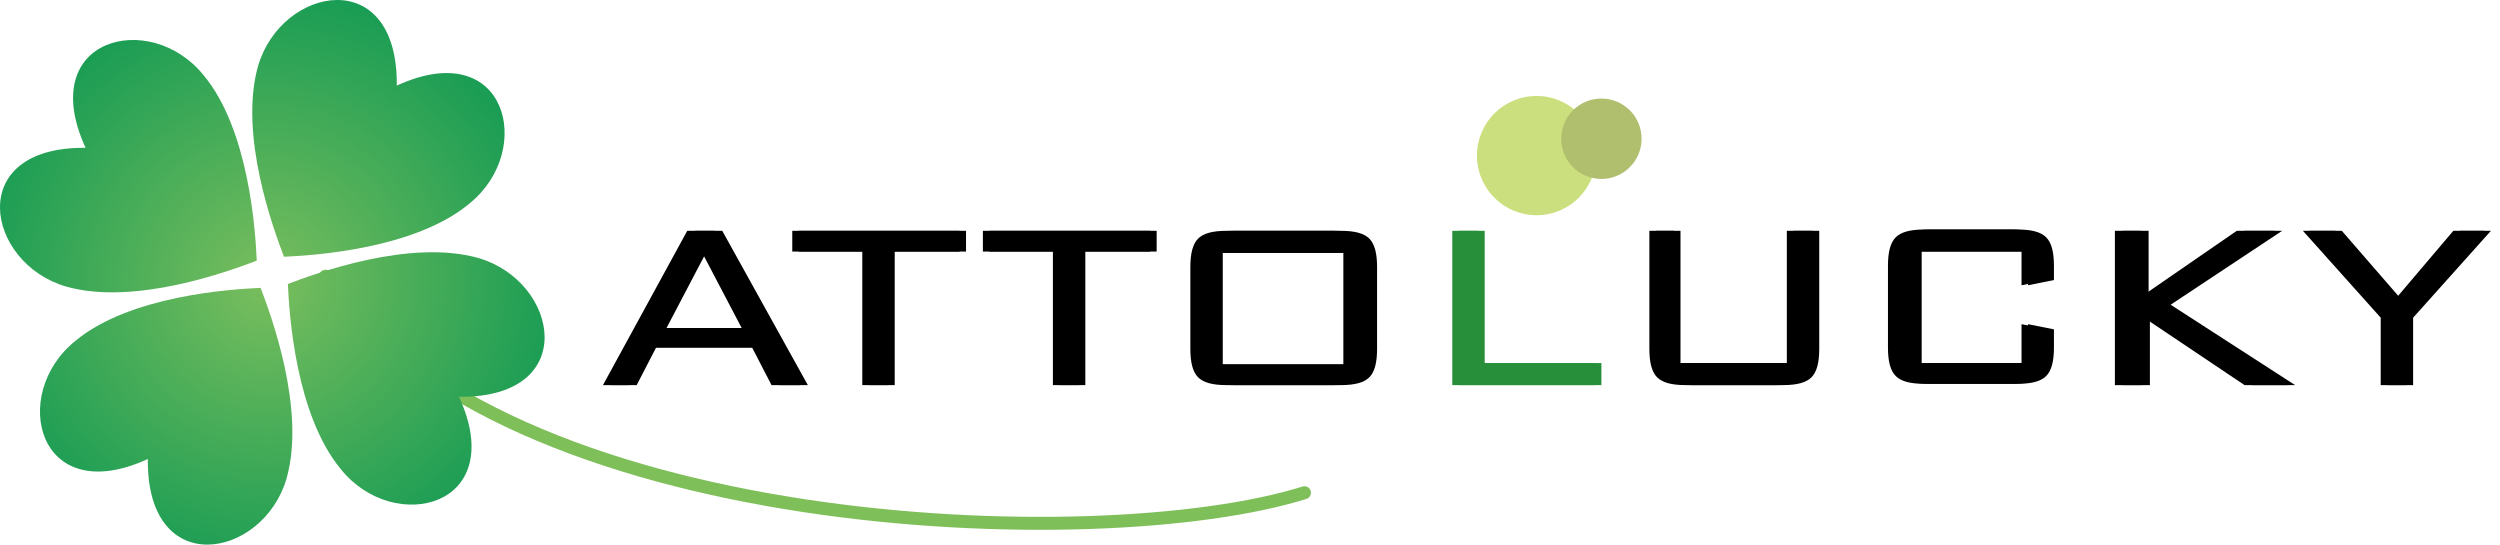
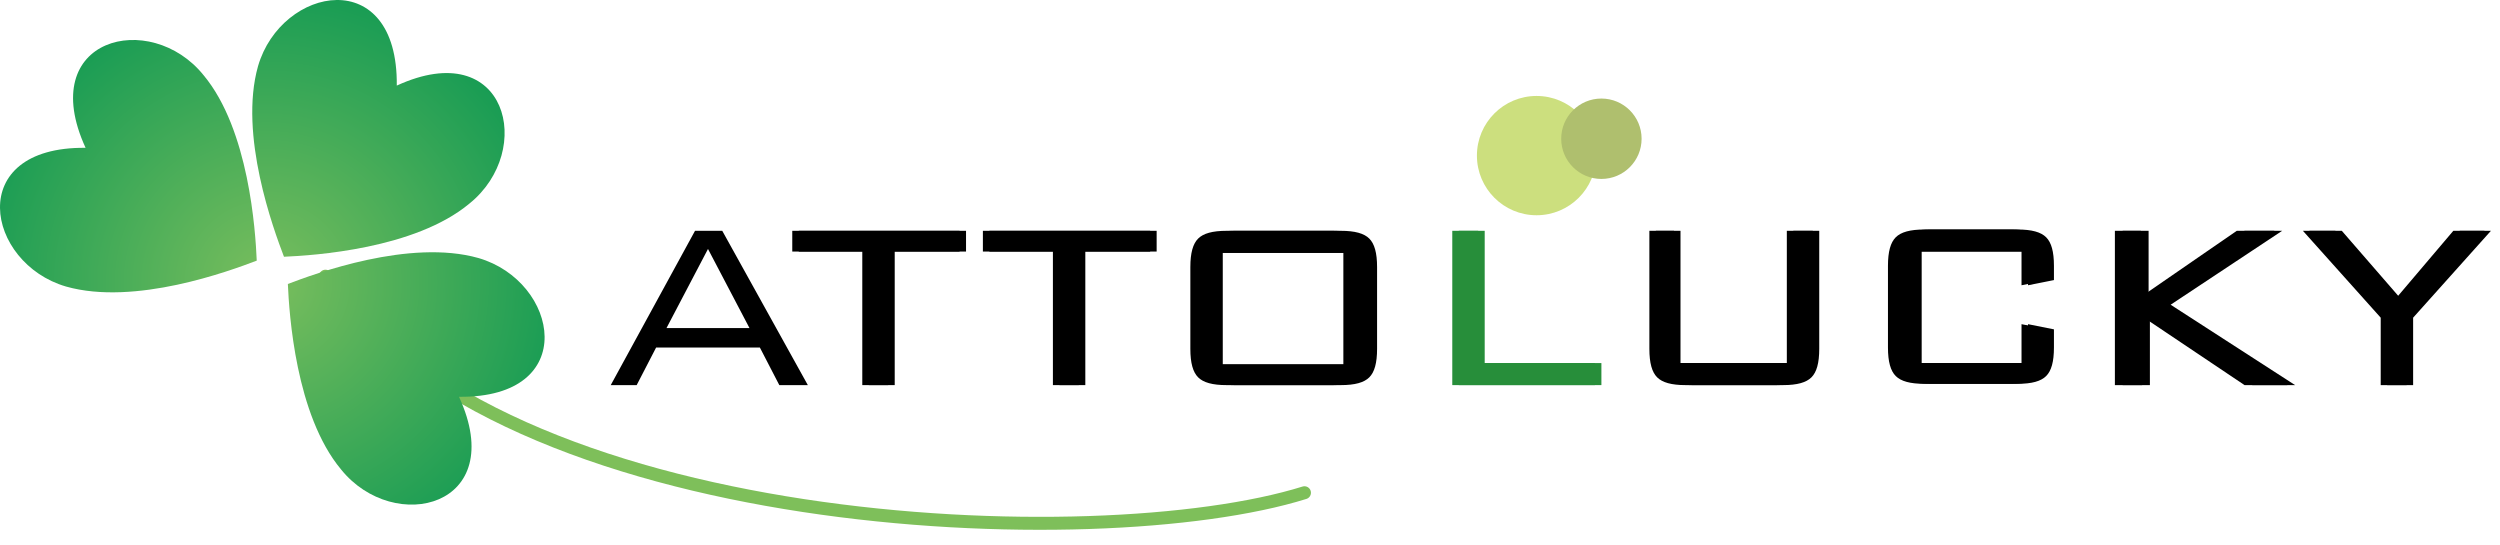
<svg xmlns="http://www.w3.org/2000/svg" id="_レイヤー_1" data-name="レイヤー_1" version="1.1" viewBox="0 0 192.8 42">
  <defs>
    <style>
      .st0 {
        isolation: isolate;
      }

      .st1 {
        fill: url(#_名称未設定グラデーション_4);
      }

      .st2 {
        fill: url(#_名称未設定グラデーション_3);
      }

      .st3 {
        fill: url(#_名称未設定グラデーション_2);
      }

      .st4 {
        fill: #afbf6e;
      }

      .st5 {
        fill: #ccdf7e;
      }

      .st6 {
        fill: none;
        stroke: #7ebf5a;
        stroke-linecap: round;
        stroke-miterlimit: 10;
      }

      .st7 {
        fill: url(#_名称未設定グラデーション);
      }

      .st8 {
        fill: #278e3a;
      }
    </style>
    <radialGradient id="_名称未設定グラデーション" data-name="名称未設定グラデーション" cx="172.5" cy="-181.2" fx="172.5" fy="-181.2" r="22.8" gradientTransform="translate(-225.4 67.4) rotate(-56.9) scale(1 -1)" gradientUnits="userSpaceOnUse">
      <stop offset="0" stop-color="#7abe5d" />
      <stop offset="1" stop-color="#189c54" />
    </radialGradient>
    <radialGradient id="_名称未設定グラデーション_2" data-name="名称未設定グラデーション 2" cx="172.5" cy="-181.2" fx="172.5" fy="-181.2" r="22.8" gradientTransform="translate(-225.4 67.4) rotate(-56.9) scale(1 -1)" gradientUnits="userSpaceOnUse">
      <stop offset="0" stop-color="#7abe5d" />
      <stop offset="1" stop-color="#189c54" />
    </radialGradient>
    <radialGradient id="_名称未設定グラデーション_3" data-name="名称未設定グラデーション 3" cx="172.5" cy="-181.2" fx="172.5" fy="-181.2" r="22.8" gradientTransform="translate(-225.4 67.4) rotate(-56.9) scale(1 -1)" gradientUnits="userSpaceOnUse">
      <stop offset="0" stop-color="#7abe5d" />
      <stop offset="1" stop-color="#189c54" />
    </radialGradient>
    <radialGradient id="_名称未設定グラデーション_4" data-name="名称未設定グラデーション 4" cx="172.5" cy="-181.2" fx="172.5" fy="-181.2" r="22.8" gradientTransform="translate(-225.4 67.4) rotate(-56.9) scale(1 -1)" gradientUnits="userSpaceOnUse">
      <stop offset="0" stop-color="#7abe5d" />
      <stop offset="1" stop-color="#189c54" />
    </radialGradient>
  </defs>
  <g class="st0">
    <g class="st0">
-       <path d="M46.5,29.7l6.5-11.9h2.1l6.6,11.9h-2.2l-1.5-2.9h-8l-1.5,2.9h-2ZM50.8,25.3h6.4l-3.2-6.1-3.2,6.1Z" />
      <path d="M68.5,19.4v10.3h-2v-10.3h-5.4v-1.6h12.9v1.6h-5.5Z" />
      <path d="M83.2,19.4v10.3h-2v-10.3h-5.4v-1.6h12.9v1.6h-5.5Z" />
      <path d="M91.8,20.6c0-1.1.2-1.8.6-2.2.4-.4,1.1-.6,2.2-.6h8.2c1.1,0,1.8.2,2.2.6.4.4.6,1.1.6,2.2v6.3c0,1.1-.2,1.8-.6,2.2-.4.4-1.1.6-2.2.6h-8.2c-1.1,0-1.8-.2-2.2-.6-.4-.4-.6-1.1-.6-2.2v-6.3ZM93.8,28.1h9.8v-8.6h-9.8v8.6Z" />
    </g>
    <g class="st0">
      <path class="st8" d="M112,29.7v-11.9h2v10.2h9v1.7h-11Z" />
    </g>
    <g class="st0">
      <path d="M129.1,17.8v10.2h8.7v-10.2h2v9.1c0,1.1-.2,1.8-.6,2.2-.4.4-1.1.6-2.2.6h-7c-1.1,0-1.8-.2-2.2-.6s-.6-1.1-.6-2.2v-9.1h2Z" />
      <path d="M155.9,19.4h-8.2v8.6h8.2v-3l2,.4v1.4c0,1.1-.2,1.8-.6,2.2-.4.4-1.1.6-2.2.6h-6.7c-1.1,0-1.8-.2-2.2-.6s-.6-1.1-.6-2.2v-6.3c0-1.1.2-1.8.6-2.2s1.1-.6,2.2-.6h6.7c1.1,0,1.8.2,2.2.6.4.4.6,1.1.6,2.2v1.1l-2,.4v-2.7Z" />
      <path d="M163.1,29.7v-11.9h2v5.1l7.4-5.1h2.9l-8.6,5.7,9.6,6.2h-3.3l-7.9-5.3v5.3h-2Z" />
      <path d="M183.6,29.7v-5.2l-6-6.7h2.5l4.6,5.3,4.5-5.3h2.4l-6,6.7v5.2h-2Z" />
    </g>
  </g>
  <path class="st6" d="M25.1,21.3c13.6,19.9,59.5,21.7,75.5,16.7" />
  <g>
    <path class="st7" d="M6.6,11.4c-9.4-.1-7.7,8.9-1.5,10.7,5.3,1.5,12.6-1.2,14.7-2-.1-2.3-.6-10.1-4.1-14.3C11.6.7,2.7,2.9,6.6,11.4Z" />
-     <path class="st3" d="M11.4,35.4c-.1,9.4,8.9,7.7,10.7,1.5,1.5-5.3-1.2-12.6-2-14.7-2.3.1-10.1.6-14.3,4.1-5.1,4.1-2.9,13,5.6,9.1Z" />
    <path class="st2" d="M35.4,30.6c9.4.1,7.7-8.9,1.5-10.7-5.3-1.5-12.6,1.2-14.7,2,.1,2.3.6,10.1,4.1,14.3,4.1,5.1,13,2.9,9.1-5.6Z" />
    <path class="st1" d="M30.6,6.6c.1-9.4-8.9-7.7-10.7-1.5-1.5,5.3,1.2,12.6,2,14.7,2.3-.1,10.1-.6,14.3-4.1,5.1-4.1,2.9-13-5.6-9.1Z" />
  </g>
  <circle class="st5" cx="118.5" cy="12" r="4.6" />
  <circle class="st4" cx="123.5" cy="10.7" r="3.1" />
  <g class="st0">
    <g class="st0">
      <path d="M47.1,29.7l6.5-11.9h2.1l6.6,11.9h-2.2l-1.5-2.9h-8l-1.5,2.9h-2ZM51.4,25.3h6.4l-3.2-6.1-3.2,6.1Z" />
      <path d="M69,19.4v10.3h-2v-10.3h-5.4v-1.6h12.9v1.6h-5.5Z" />
      <path d="M83.7,19.4v10.3h-2v-10.3h-5.4v-1.6h12.9v1.6h-5.5Z" />
      <path d="M92.4,20.6c0-1.1.2-1.8.6-2.2.4-.4,1.1-.6,2.2-.6h8.2c1.1,0,1.8.2,2.2.6.4.4.6,1.1.6,2.2v6.3c0,1.1-.2,1.8-.6,2.2-.4.4-1.1.6-2.2.6h-8.2c-1.1,0-1.8-.2-2.2-.6-.4-.4-.6-1.1-.6-2.2v-6.3ZM94.3,28.1h9.8v-8.6h-9.8v8.6Z" />
    </g>
    <g class="st0">
      <path class="st8" d="M112.5,29.7v-11.9h2v10.2h9v1.7h-11Z" />
    </g>
    <g class="st0">
      <path d="M129.6,17.8v10.2h8.7v-10.2h2v9.1c0,1.1-.2,1.8-.6,2.2-.4.4-1.1.6-2.2.6h-7c-1.1,0-1.8-.2-2.2-.6s-.6-1.1-.6-2.2v-9.1h2Z" />
      <path d="M156.4,19.4h-8.2v8.6h8.2v-3l2,.4v1.4c0,1.1-.2,1.8-.6,2.2-.4.4-1.1.6-2.2.6h-6.7c-1.1,0-1.8-.2-2.2-.6s-.6-1.1-.6-2.2v-6.3c0-1.1.2-1.8.6-2.2s1.1-.6,2.2-.6h6.7c1.1,0,1.8.2,2.2.6.4.4.6,1.1.6,2.2v1.1l-2,.4v-2.7Z" />
      <path d="M163.7,29.7v-11.9h2v5.1l7.4-5.1h2.9l-8.6,5.7,9.6,6.2h-3.3l-7.9-5.3v5.3h-2Z" />
      <path d="M184.1,29.7v-5.2l-6-6.7h2.5l4.6,5.3,4.5-5.3h2.4l-6,6.7v5.2h-2Z" />
    </g>
  </g>
</svg>